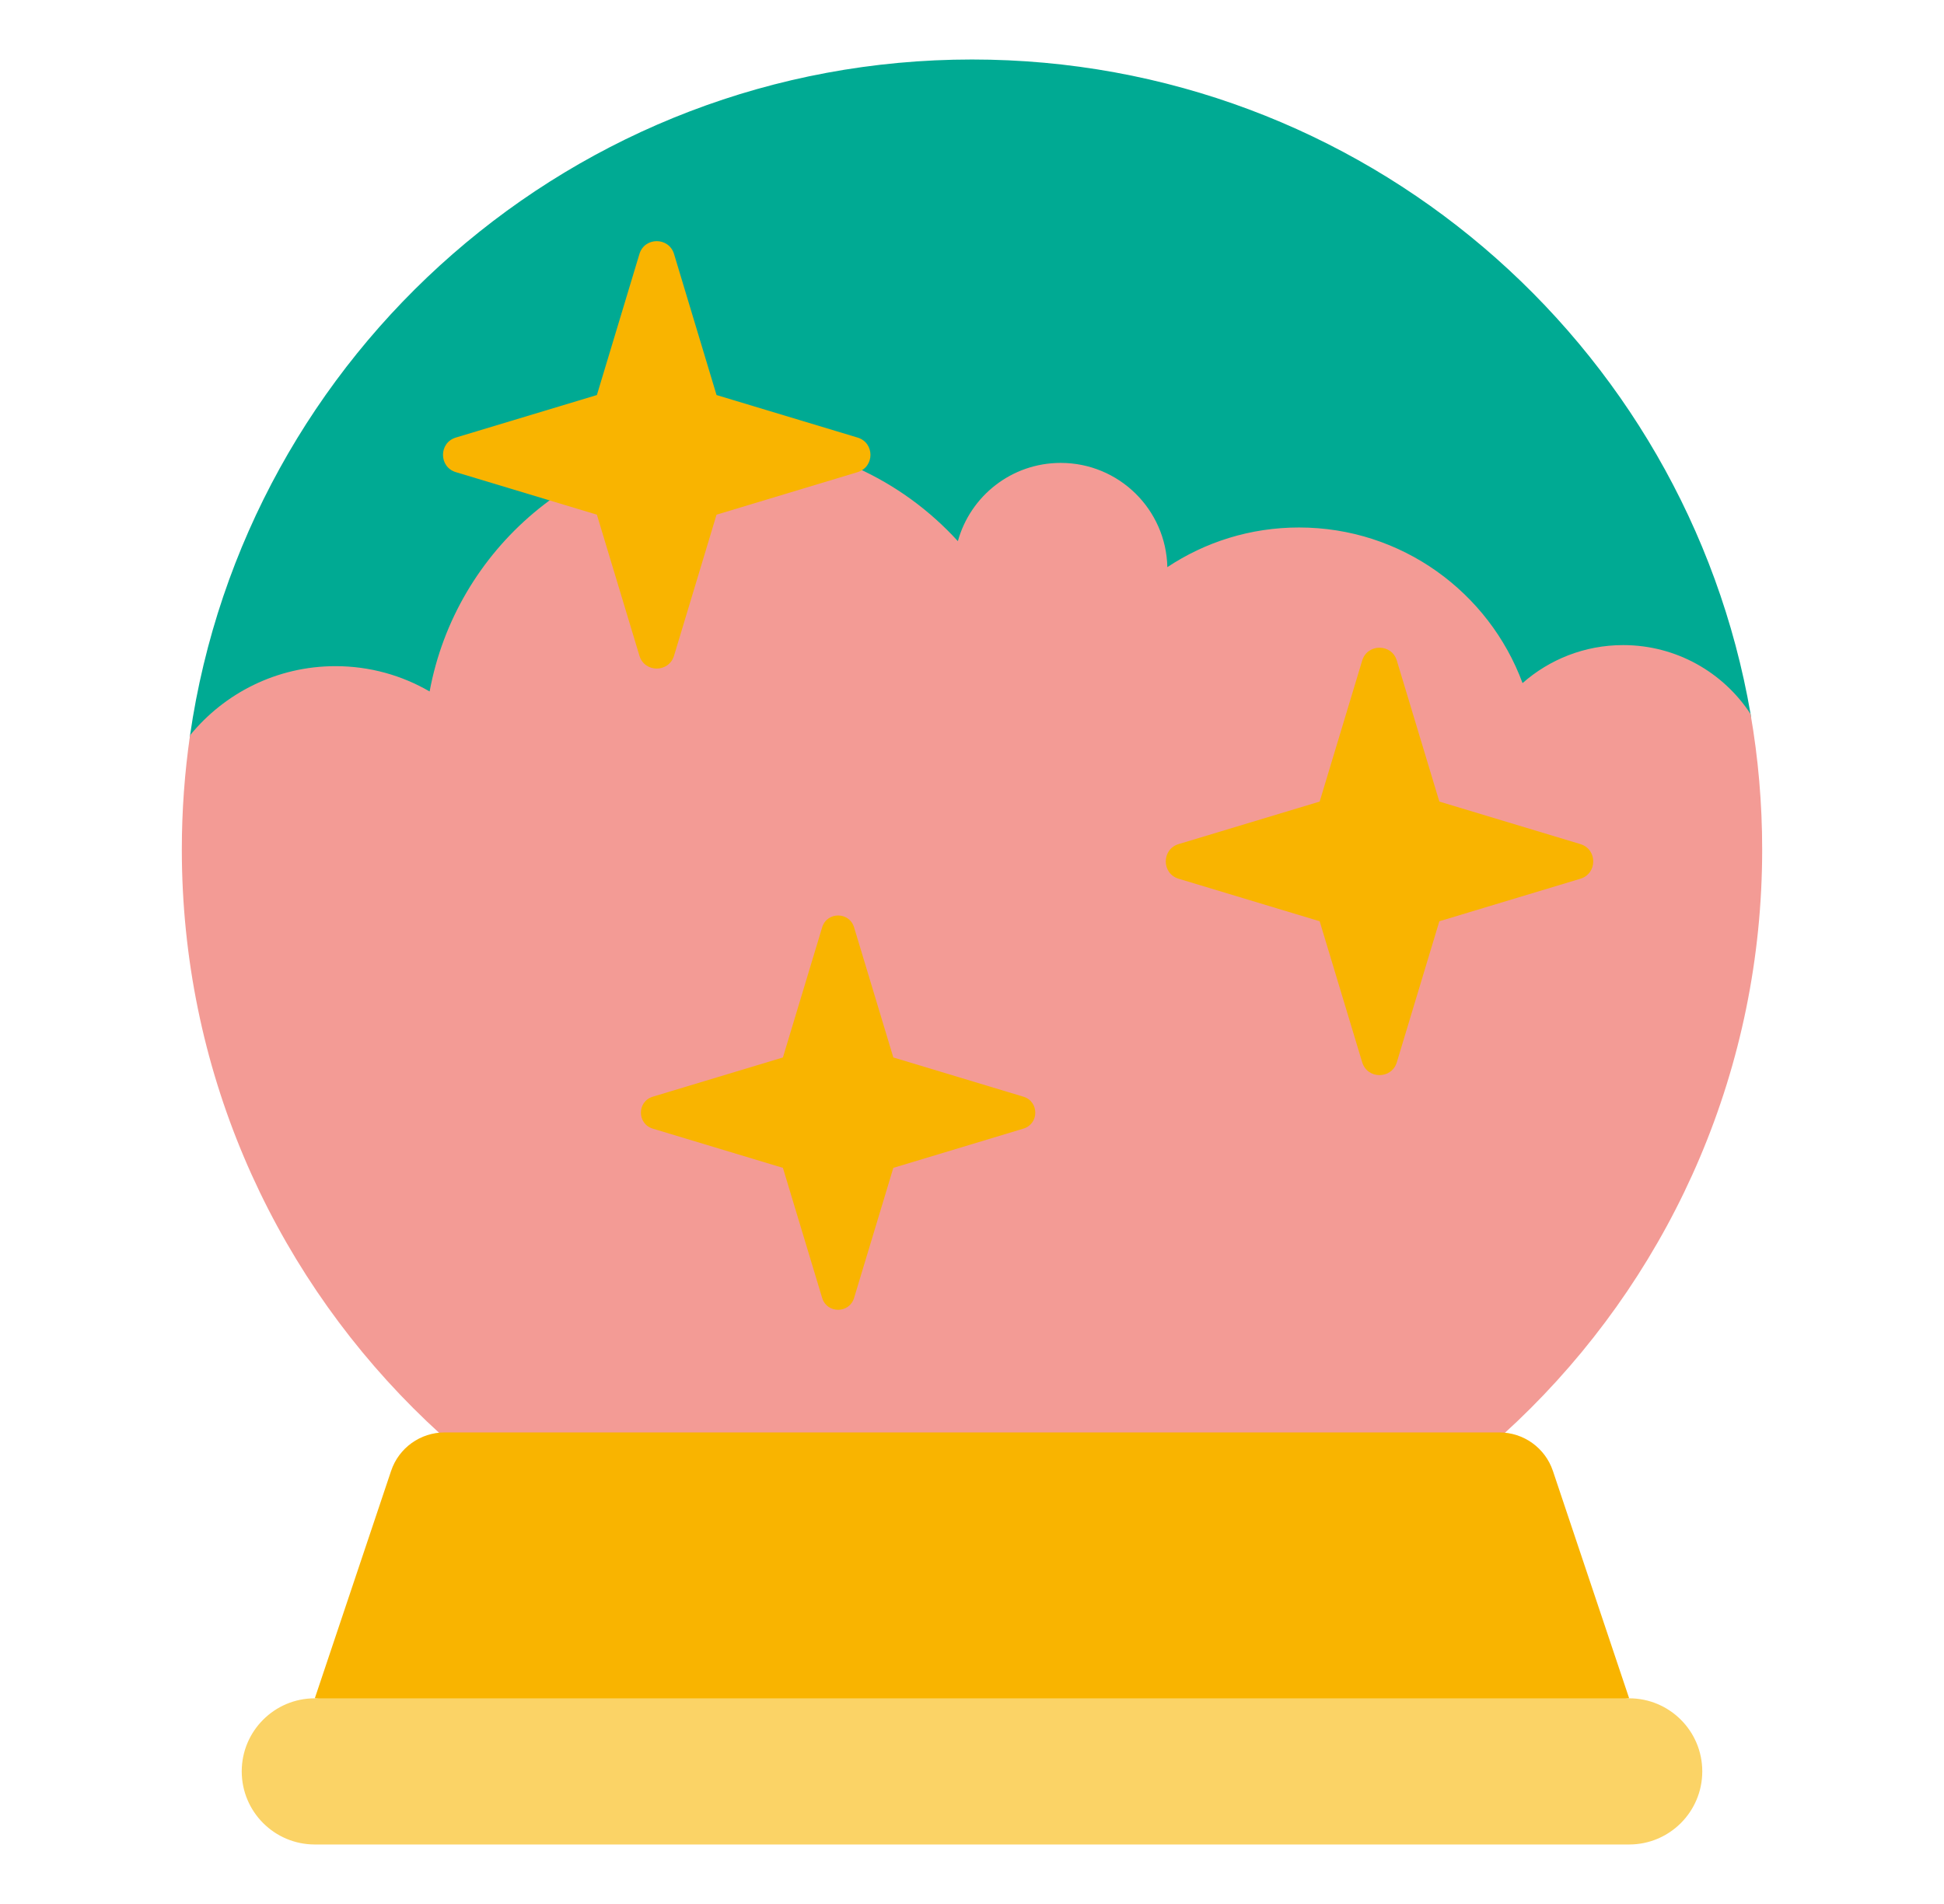
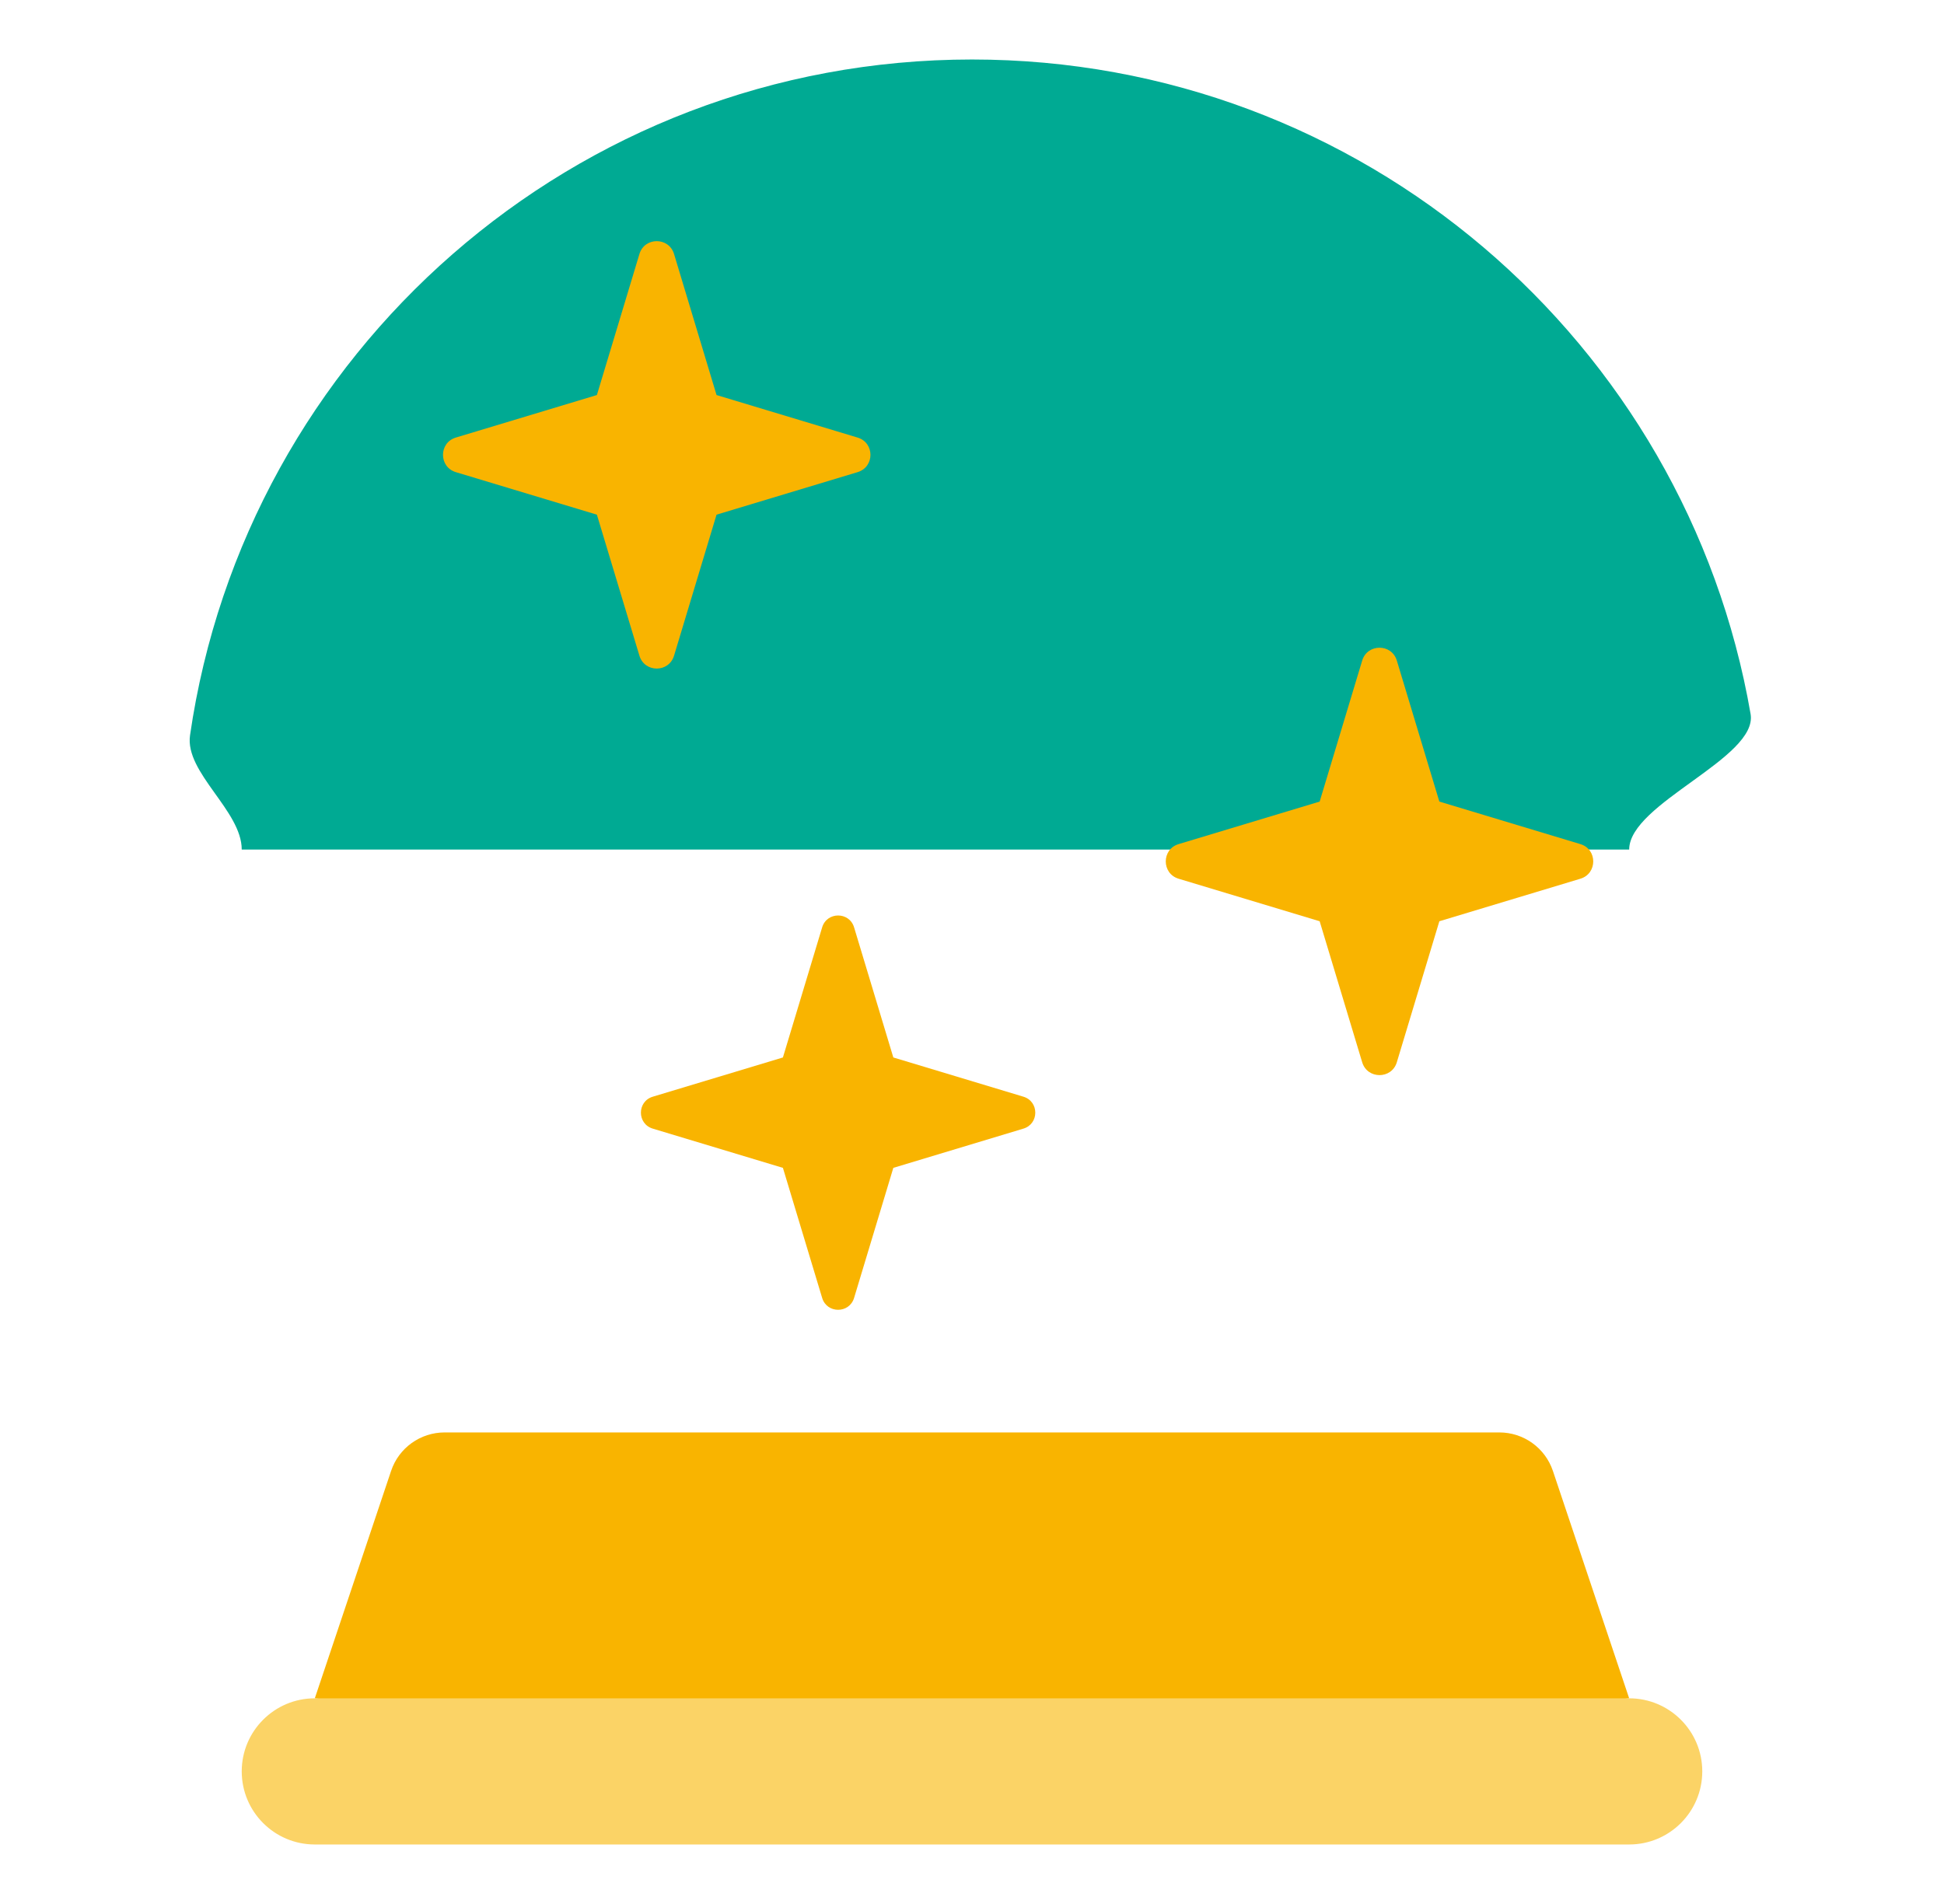
<svg xmlns="http://www.w3.org/2000/svg" width="49" height="48" viewBox="0 0 49 48" fill="none">
  <path d="M41.065 21.417C41.065 20.252 44.317 19.11 44.125 18C42.505 8.628 34.335 1.5 24.5 1.5C14.478 1.5 6.186 8.902 4.79 18.537C4.654 19.477 6.093 20.439 6.093 21.417H41.065Z" fill="#00AA93" />
-   <path d="M44.417 21.417C44.417 32.417 35.5 41.333 24.5 41.333C13.501 41.333 4.583 32.417 4.583 21.417C4.583 20.439 4.654 19.477 4.79 18.537C5.657 17.474 6.978 16.794 8.457 16.794C9.322 16.794 10.132 17.027 10.829 17.432C11.492 13.838 14.642 11.116 18.427 11.116C20.692 11.116 22.73 12.09 24.144 13.643C24.457 12.505 25.499 11.67 26.736 11.67C28.201 11.67 29.392 12.841 29.424 14.298C30.375 13.666 31.515 13.298 32.743 13.298C35.327 13.298 37.53 14.93 38.377 17.221C39.054 16.625 39.94 16.263 40.913 16.263C42.256 16.263 43.44 16.954 44.124 18C44.317 19.11 44.417 20.251 44.417 21.417Z" fill="#F39B95" />
  <path d="M21.616 11.031L18.061 9.959L16.99 6.404C16.859 5.971 16.247 5.971 16.117 6.404L15.045 9.959L11.49 11.031C11.058 11.161 11.058 11.773 11.49 11.903L15.045 12.975L16.117 16.53C16.247 16.963 16.859 16.963 16.99 16.53L18.061 12.975L21.616 11.903C22.049 11.773 22.049 11.161 21.616 11.031Z" fill="#F9B400" />
  <path d="M25.796 27.648L22.517 26.659L21.528 23.379C21.408 22.98 20.843 22.98 20.723 23.379L19.734 26.659L16.454 27.648C16.055 27.768 16.055 28.333 16.454 28.453L19.734 29.442L20.723 32.721C20.843 33.12 21.407 33.12 21.528 32.721L22.517 29.442L25.796 28.453C26.195 28.333 26.195 27.768 25.796 27.648Z" fill="#F9B400" />
  <path d="M39.835 21.28L36.28 20.208L35.208 16.653C35.078 16.221 34.465 16.221 34.335 16.653L33.263 20.208L29.708 21.28C29.276 21.41 29.276 22.023 29.708 22.153L33.263 23.225L34.335 26.78C34.465 27.212 35.078 27.212 35.208 26.78L36.28 23.225L39.835 22.153C40.267 22.023 40.267 21.41 39.835 21.28Z" fill="#F9B400" />
  <path d="M7.935 42.815L9.858 37.082C10.052 36.502 10.596 36.112 11.207 36.112H37.792C38.404 36.112 38.947 36.502 39.142 37.082L41.064 42.815L24.5 44.657L7.935 42.815Z" fill="#F9B400" />
  <path d="M41.064 42.815H7.935C6.918 42.815 6.093 43.64 6.093 44.657C6.093 45.675 6.918 46.5 7.935 46.5H41.064C42.082 46.5 42.907 45.675 42.907 44.657C42.907 43.64 42.082 42.815 41.064 42.815Z" fill="#FBD366" />
</svg>